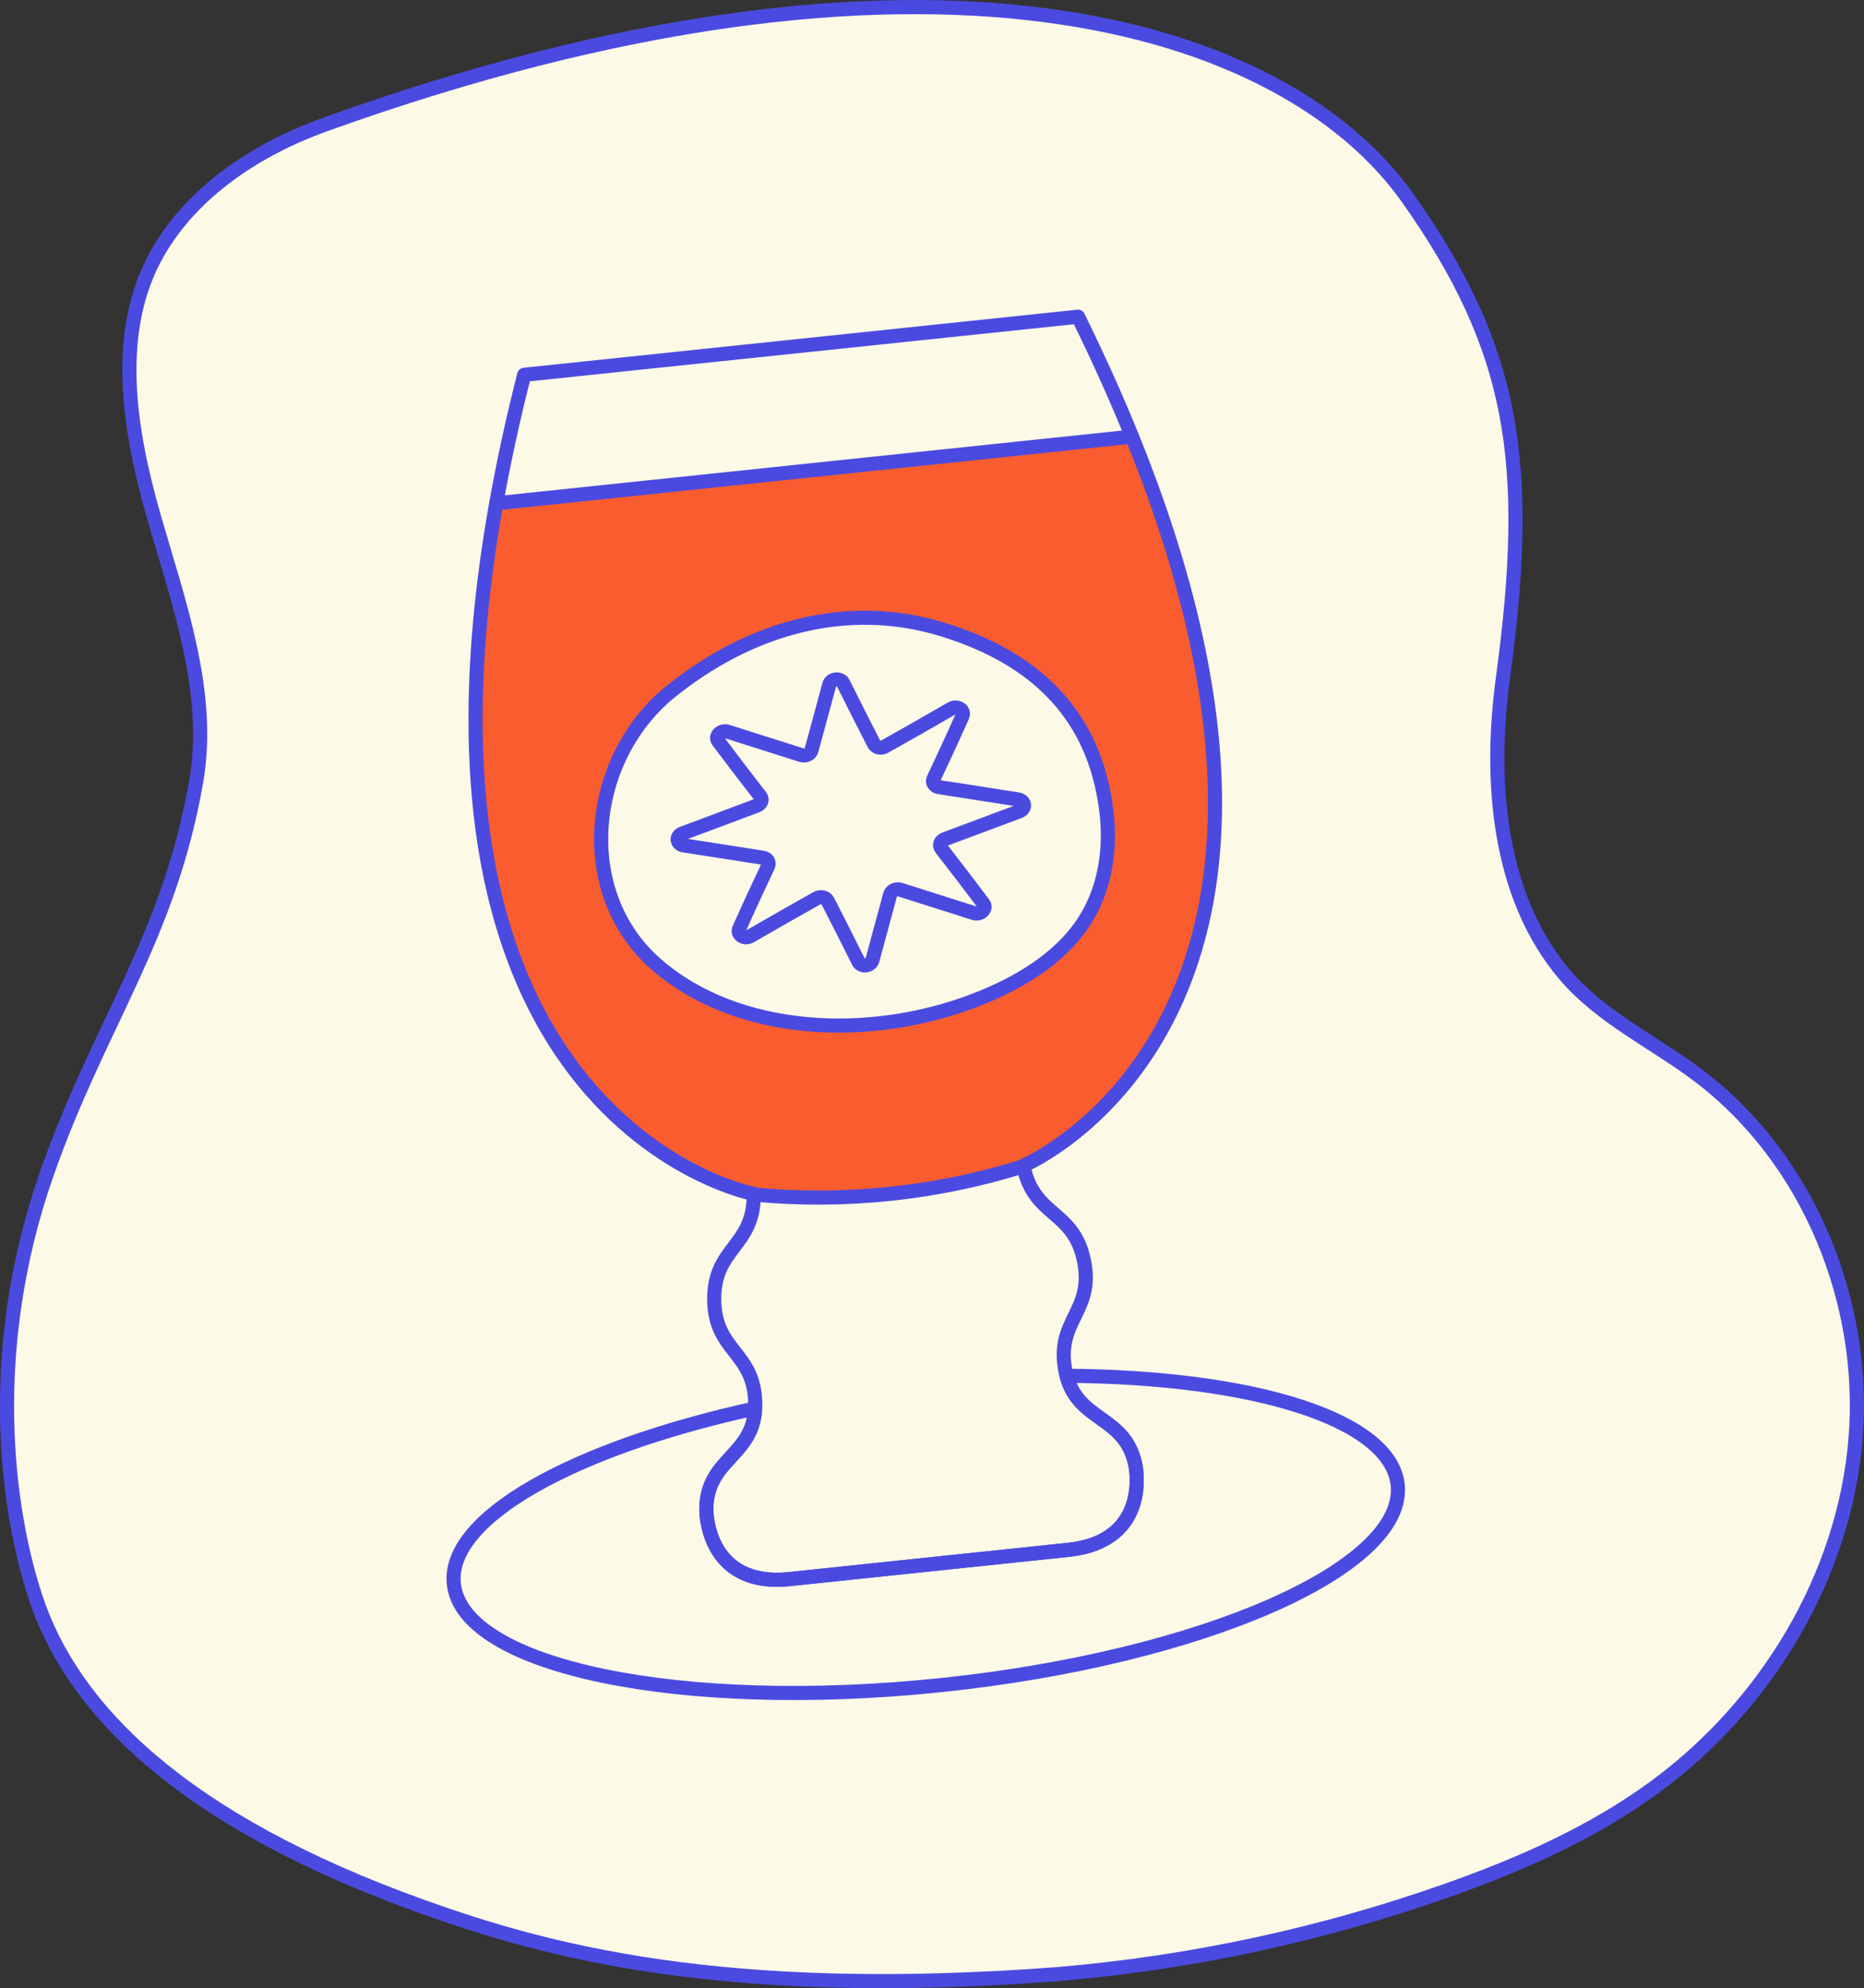
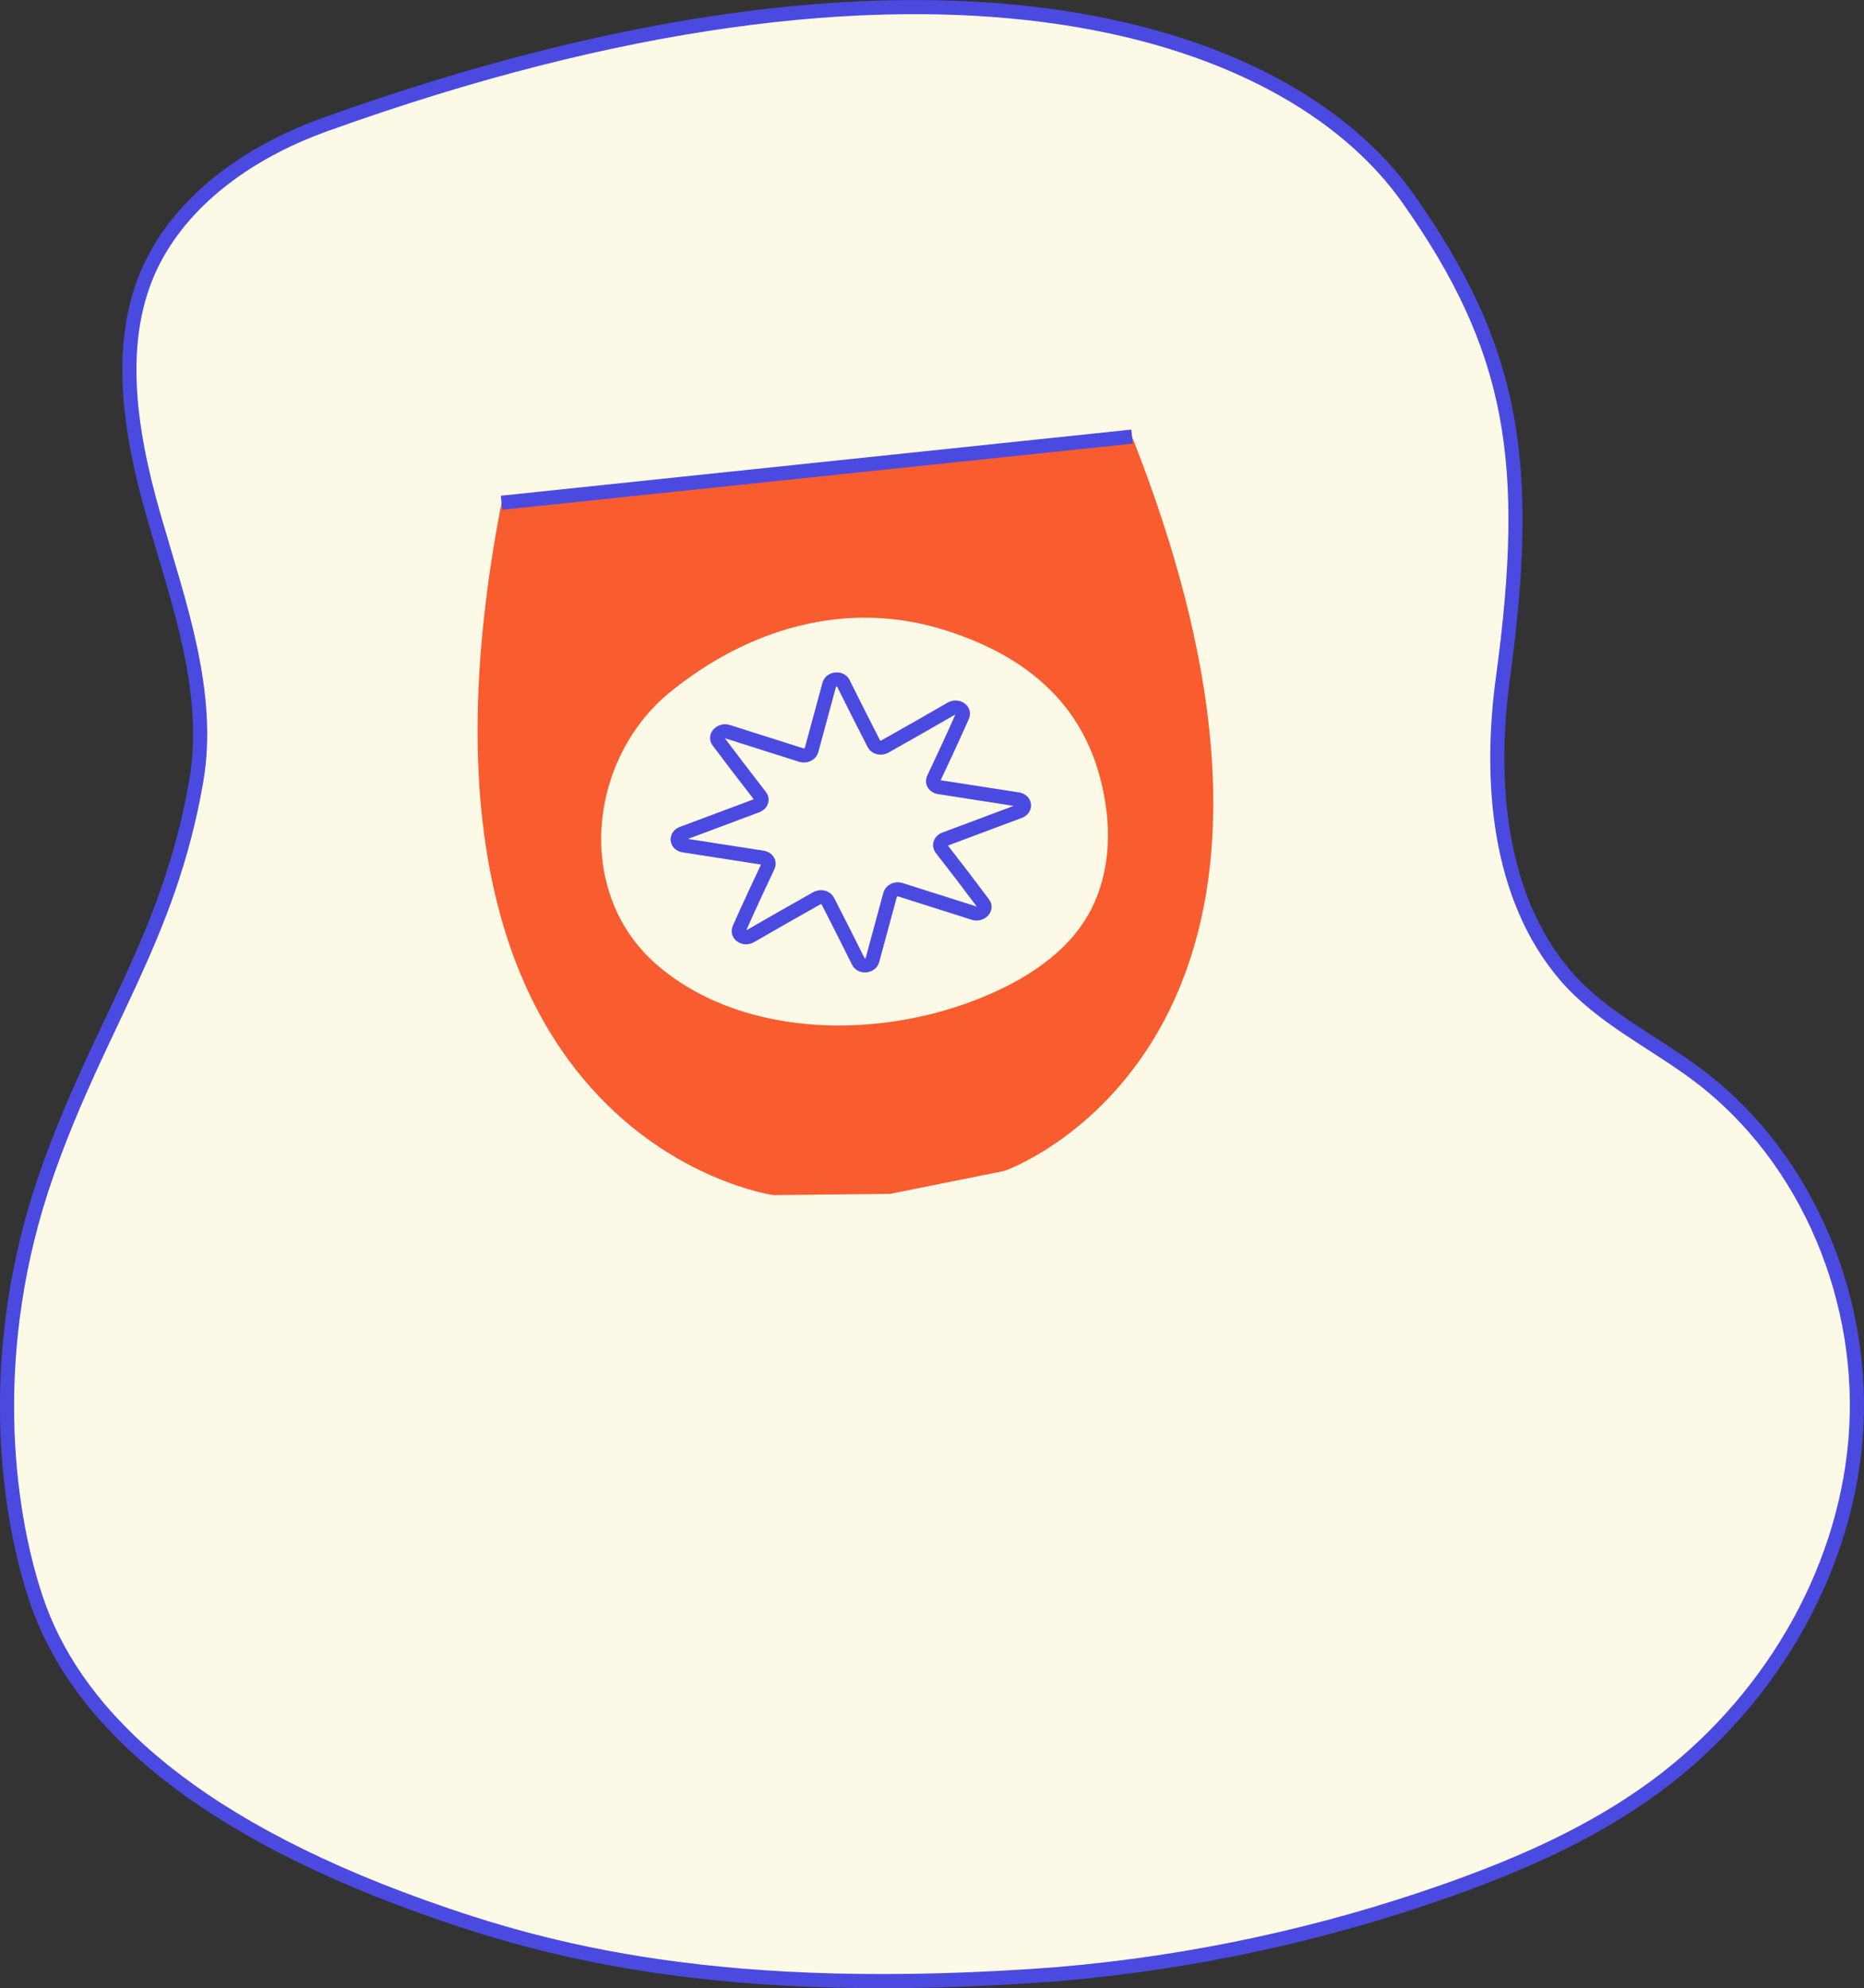
<svg xmlns="http://www.w3.org/2000/svg" width="396.02" height="422.35" viewBox="0 0 396.02 422.35">
  <rect x="0" y="0" width="396.02" height="422.35" fill="#333333" stroke="none" />
  <defs>
    <style>.d,.e{fill:#f85c2f;}.f{fill:none;}.f,.e{stroke-linejoin:round;}.f,.e,.g{stroke:#4b4ae0;stroke-width:3px;}.g{fill:#fcf9e6;stroke-miterlimit:10;}</style>
  </defs>
  <g id="a" />
  <g id="b" />
  <g id="c">
    <g>
      <path class="g" d="M224.9,419.35c28.18-2.39,56.04-8.39,82.7-17.82,15.47-5.47,30.67-12.17,43.91-21.86,23.66-17.32,40.25-44.62,42.7-73.84,2.45-29.21-9.99-59.72-33.4-77.37-9.49-7.15-20.67-12.33-28.36-21.38-14.2-16.71-16.1-41.27-13.15-62.99,6.27-46.08,2.29-70.06-20.12-101.88-26.27-37.29-103.06-61.44-230.17-15.74-14.31,5.14-28.04,14.09-35.55,27.3-9.49,16.68-6.06,37.55-.76,56,5.3,18.45,12.27,37.41,8.97,56.31-5.82,33.41-20.6,51.4-31.78,83.41-12.97,37.14-8.61,70.91-2.27,90.02,7.65,23.07,30.35,47.05,82.52,65.67,25.79,9.21,63.22,19.61,134.75,14.18" />
      <g>
        <path class="d" d="M240.51,92.75l-65,6.82-68.95,7.23c-26.28,135.37,57.75,147.08,57.75,147.08l24.78-.26,24.3-4.88s78.08-27.04,27.11-155.98Zm-10.18,103c-5.15,7.94-14.13,13.28-23.45,16.83-22.39,8.53-50.42,7.26-67.59-7.86-17.16-15.12-14.37-43.15,2.77-57.46l.05-.03c16.92-13.84,37.72-19.8,58.16-13.52,20.44,6.28,32.32,18.75,34.78,38.37,1.01,8.07-.13,16.61-4.71,23.67Z" />
-         <path class="f" d="M167.75,335.45l59.19-6.21c17.8-1.87,14.28-18.01,14.28-18.01-2.23-10.9-12.61-8.97-14.84-19.87-2.23-10.91,6.15-12.62,3.92-23.53-2.23-10.91-10.62-9.19-12.85-20.09l.03-.14s83.2-34.95,11.56-180.32l-55.87,5.86-61.8,6.48c-39.93,157.07,48.71,174,48.71,174l.06,.13c.08,11.13-8.48,11.19-8.4,22.32,.08,11.13,8.64,11.07,8.72,22.2s-10.47,11.39-10.39,22.52c0,0-.09,16.52,17.7,14.65Z" />
-         <path class="f" d="M160.13,253.75h0c19.32,1.84,38.81-.2,57.33-6.01h0" />
-         <path class="f" d="M142.05,147.27c-17.14,14.32-19.93,42.34-2.77,57.46s45.2,16.39,67.59,7.86c9.32-3.55,18.3-8.89,23.45-16.83,4.58-7.06,5.73-15.61,4.71-23.67-2.46-19.62-14.33-32.09-34.78-38.37-20.44-6.28-41.24-.31-58.16,13.52l-.05,.03Z" />
        <path class="f" d="M179.15,145.11c2.13,4.31,4.32,8.62,6.53,12.93,.38,.75,1.5,1.01,2.33,.54,4.77-2.68,9.48-5.36,14.11-8.04,1.26-.73,2.9,.34,2.36,1.56-1.97,4.44-4.03,8.89-6.14,13.34-.37,.77,.18,1.62,1.15,1.77,5.59,.87,11.19,1.74,16.79,2.61,1.53,.24,1.74,1.98,.3,2.52-5.27,1.98-10.57,3.95-15.86,5.93-.92,.34-1.28,1.28-.75,1.96,3.05,3.92,6.05,7.83,8.97,11.74,.8,1.07-.6,2.45-2.01,2-5.17-1.65-10.39-3.31-15.63-4.96-.91-.29-1.95,.19-2.17,1-1.27,4.66-2.54,9.33-3.79,13.98-.34,1.27-2.37,1.49-2.96,.31-2.13-4.31-4.32-8.62-6.53-12.93-.38-.75-1.5-1.01-2.33-.54-4.77,2.68-9.48,5.36-14.11,8.04-1.26,.73-2.9-.34-2.36-1.56,1.97-4.44,4.03-8.89,6.14-13.34,.37-.77-.18-1.62-1.15-1.77-5.59-.87-11.19-1.74-16.79-2.61-1.53-.24-1.74-1.98-.3-2.52,5.27-1.98,10.57-3.95,15.86-5.93,.92-.34,1.28-1.28,.75-1.96-3.05-3.92-6.05-7.83-8.97-11.74-.8-1.07,.6-2.45,2.01-2,5.17,1.65,10.39,3.31,15.63,4.96,.91,.29,1.95-.19,2.17-1,1.27-4.66,2.54-9.33,3.79-13.98,.34-1.27,2.37-1.49,2.96-.31Z" />
        <line class="e" x1="106.56" y1="106.8" x2="240.51" y2="92.75" />
-         <path class="f" d="M226.6,292.24c2.6,9.92,12.46,8.4,14.63,18.99,0,0,3.52,16.14-14.28,18.01l-59.19,6.21c-17.8,1.87-17.7-14.65-17.7-14.65-.08-10.81,9.89-11.37,10.37-21.61-38.66,8.47-65.48,23.29-64.01,37.27,1.85,17.68,48.25,27.3,103.62,21.5,55.38-5.81,98.76-24.85,96.91-42.52-1.47-13.98-30.77-22.92-70.35-23.18Z" />
      </g>
    </g>
  </g>
</svg>